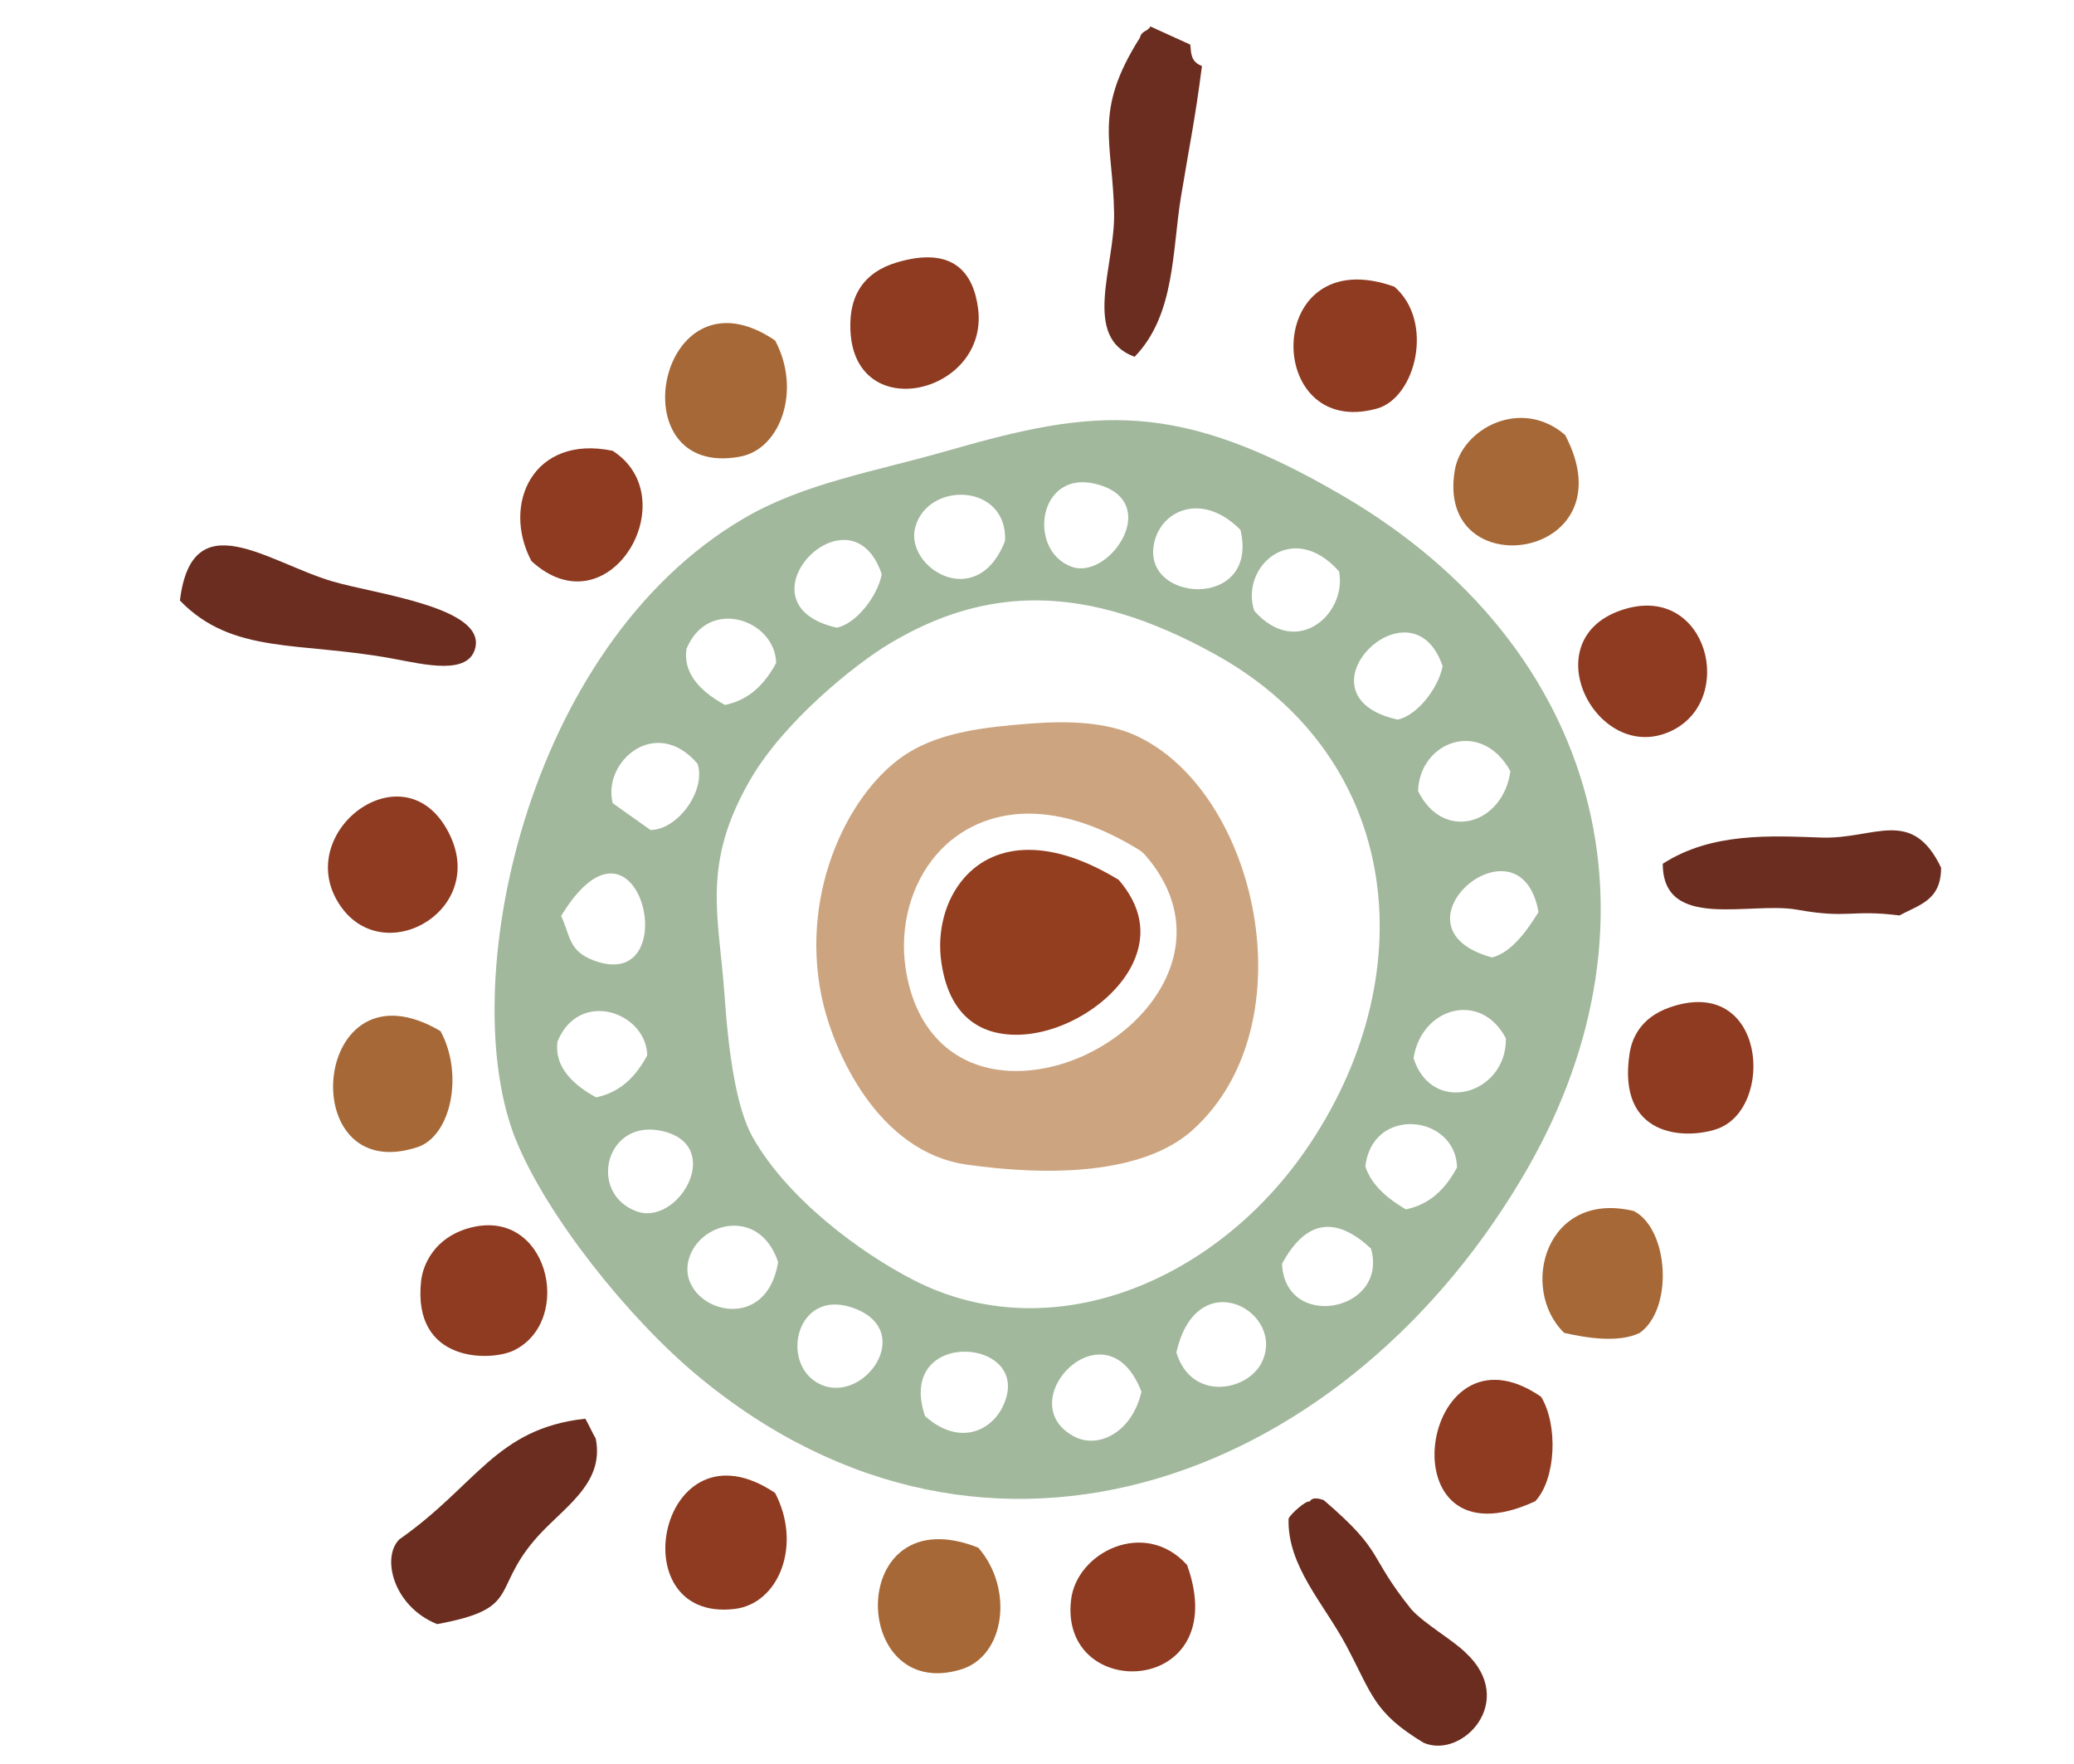
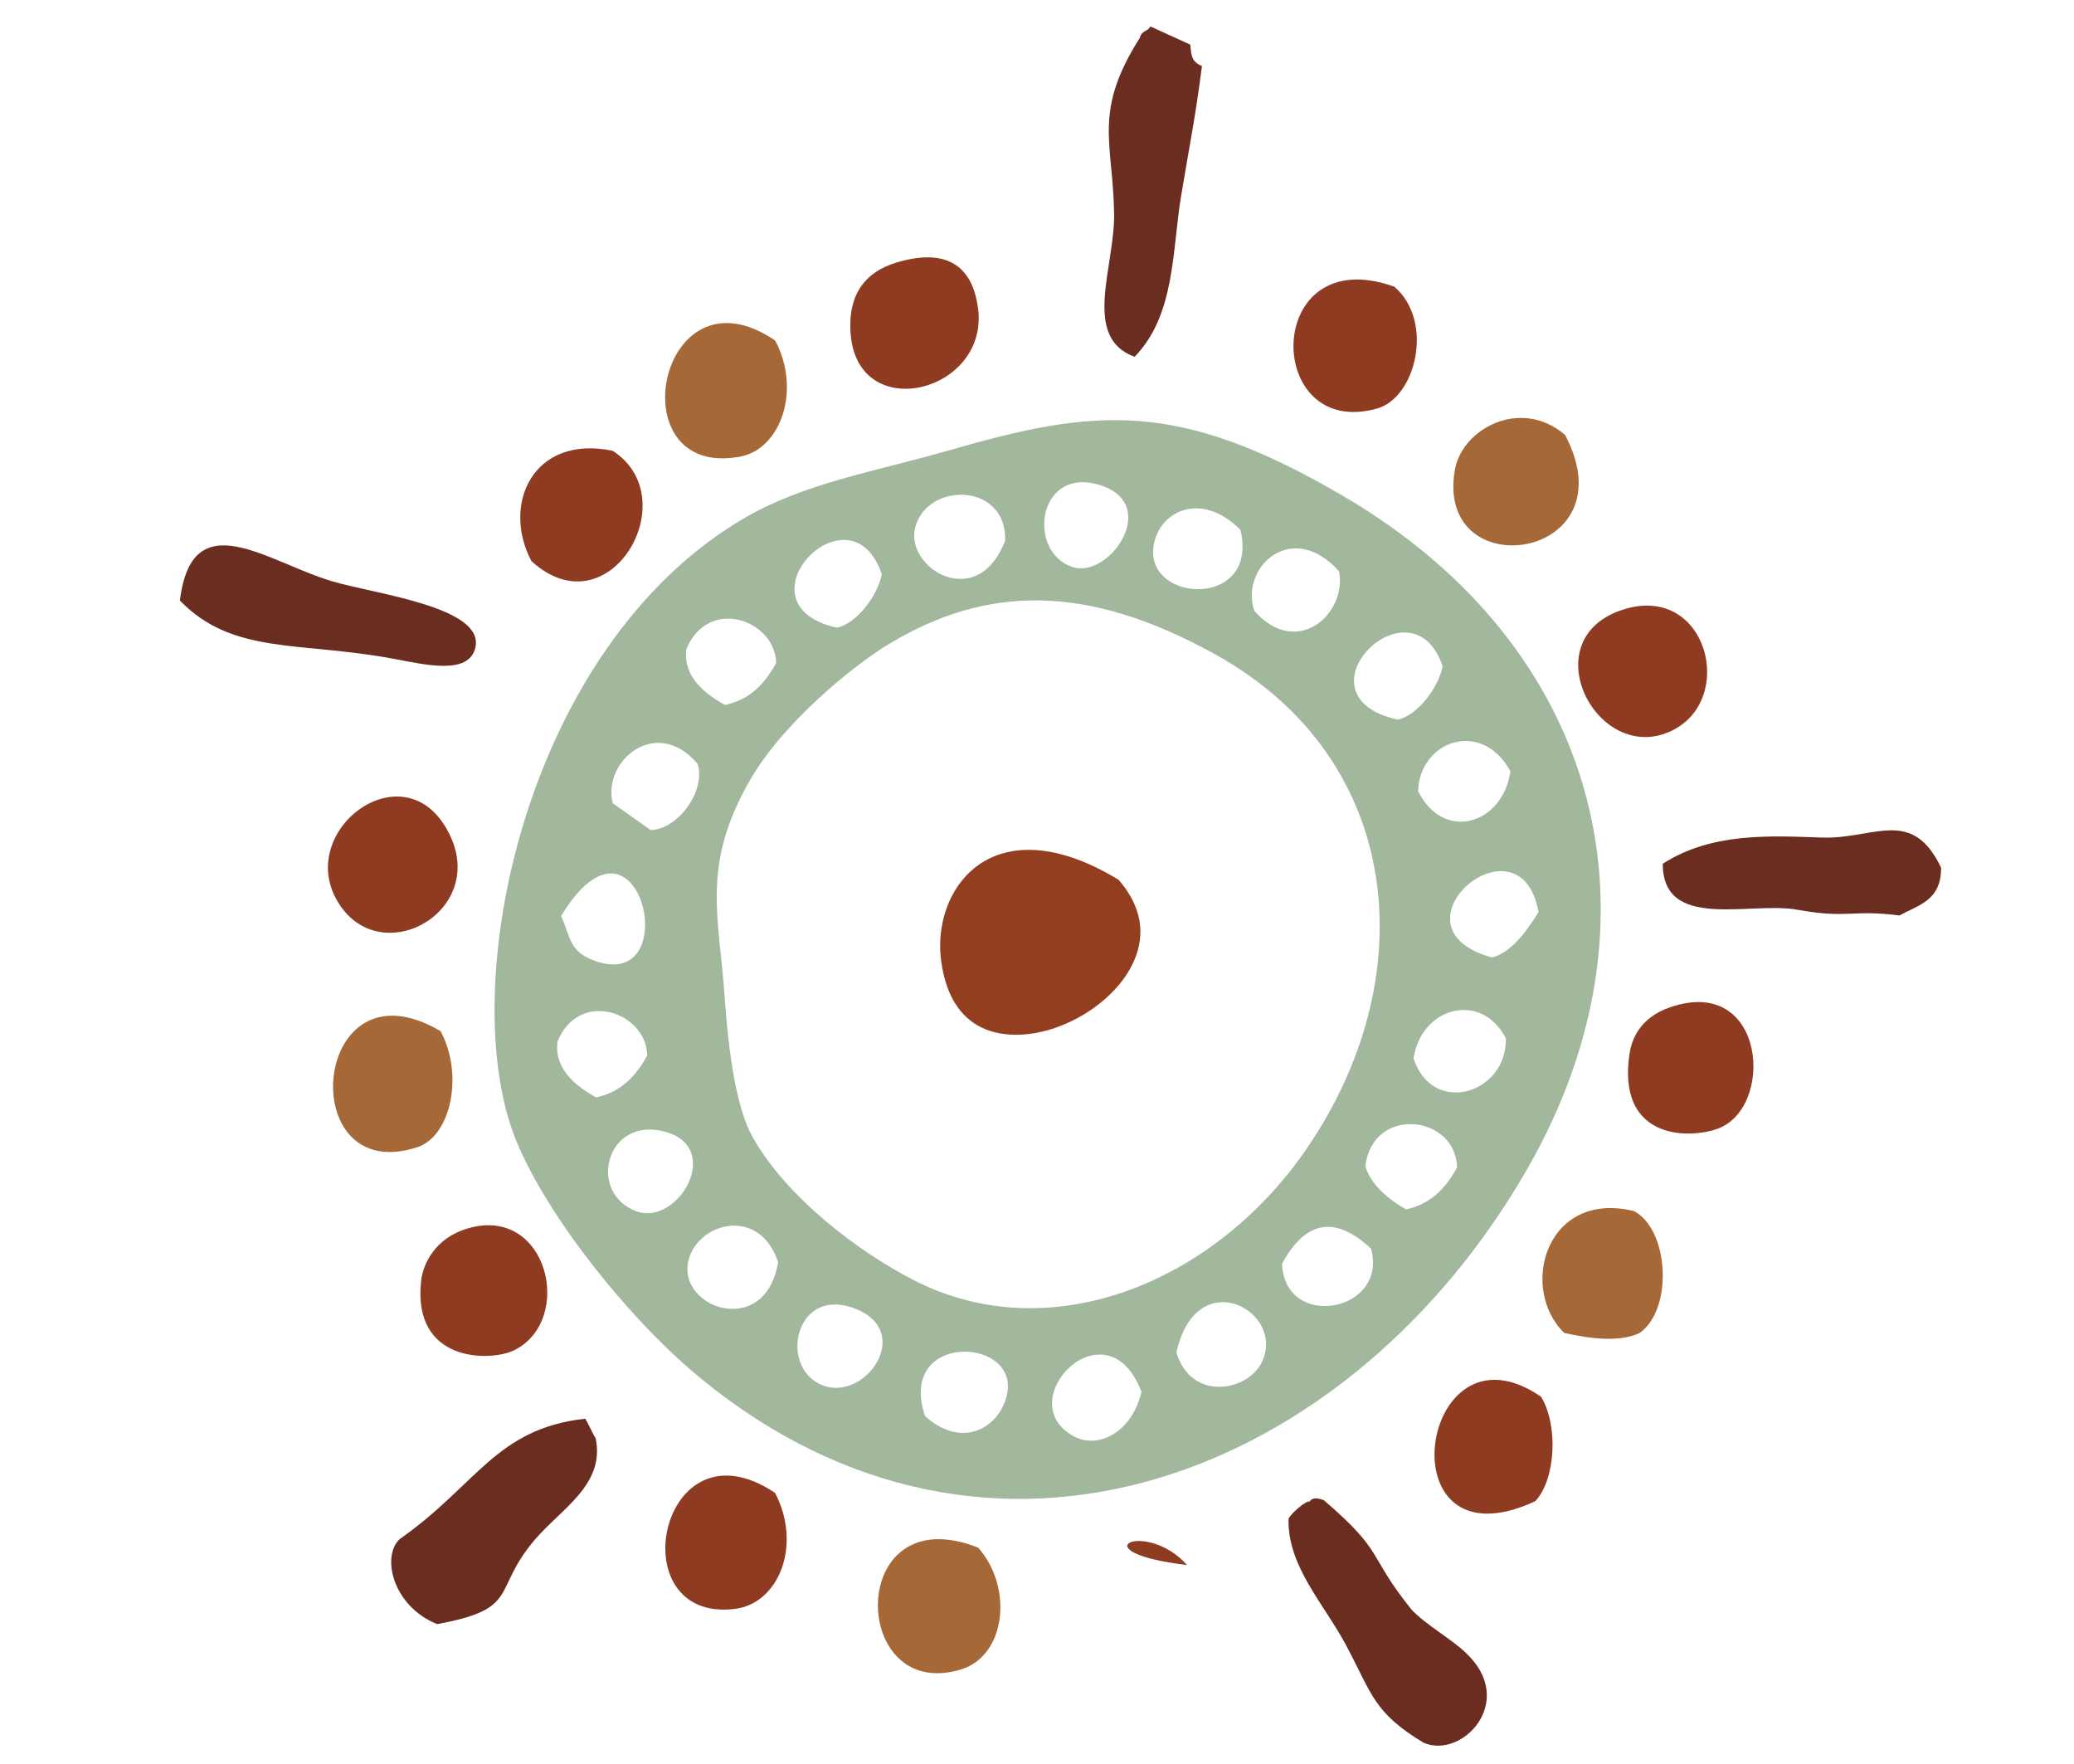
<svg xmlns="http://www.w3.org/2000/svg" id="Layer_1" x="0px" y="0px" width="198.54px" height="168.833px" viewBox="0 0 198.54 168.833" xml:space="preserve">
  <g>
    <path fill="#8E3B21" d="M133.481,27.442c3.846,3.318,2.066,10.626-1.668,11.665C120.902,42.142,120.888,22.932,133.481,27.442z" />
    <path fill="#8E3B21" d="M85.856,25.116c5.5-1.633,7.357,1.109,7.777,4.444c1.055,8.376-12.698,11.43-12.221,1.11   C81.519,28.367,82.557,26.094,85.856,25.116z" />
    <path fill="#A66836" d="M149.827,41.634c6.312,12.025-12.531,14.665-10.554,3.333C139.961,41.017,145.612,38,149.827,41.634z" />
    <path fill="#A66836" d="M74.201,32.591c2.527,4.713,0.551,10.378-3.333,11.11C58.979,45.942,63.032,24.988,74.201,32.591z" />
    <path opacity="0.57" fill="#5A8251" d="M128.551,47.456c24.806,14.493,31.314,40.546,17.712,64.321   c-16.871,29.489-51.429,43.233-79.488,19.894c-6.694-5.568-14.45-15.336-17.379-22.545c-5.897-14.5,0.77-47.144,21.759-59.479   c5.826-3.424,12.592-4.502,19.609-6.521C104.827,39.077,112.692,38.189,128.551,47.456z M120.065,58.461   c4.084,4.625,8.896,0.296,8.123-3.772C123.672,49.631,118.684,54.307,120.065,58.461z M133.788,68.877   c1.838-0.362,3.905-2.986,4.312-5.116C135.135,55.018,123.493,66.568,133.788,68.877z M110.549,51.712   c-1.672,5.987,10.068,6.833,8.197-0.995C115.261,47.185,111.404,48.654,110.549,51.712z M135.749,75.715   c2.422,4.913,8.125,3.218,8.84-1.902C141.779,68.738,135.897,70.956,135.749,75.715z M102.616,54.257   c3.625,1.277,8.814-6.36,2.232-7.95C99.331,44.974,98.333,52.748,102.616,54.257z M85.141,61.612   c-3.352,2.006-10.123,7.48-13.324,13.022c-4.713,8.162-2.991,12.99-2.45,20.736c0.372,5.314,1.093,10.657,2.692,13.486   c3.3,5.842,10.227,11.027,15.478,13.704c12.971,6.606,28.566,0.259,37.348-12.328c11.463-16.429,9.641-37.48-8.486-47.562   C103.852,55.694,94.302,56.126,85.141,61.612z M87.623,50.432c-1.084,3.879,5.92,8.266,8.592,1.328   C96.435,46.232,88.85,46.036,87.623,50.432z M142.838,91.642c1.654-0.422,3.09-2.144,4.441-4.343   C145.542,77.514,132.317,88.788,142.838,91.642z M80.099,60.078c1.839-0.361,3.905-2.986,4.31-5.115   C81.408,46.068,70.099,57.81,80.099,60.078z M135.317,101.288c1.77,5.549,8.926,3.471,8.838-1.9   C141.793,94.819,136.067,96.377,135.317,101.288z M74.299,63.455c-0.089-4.14-6.514-6.394-8.592-1.327   c-0.277,2.039,0.917,3.828,3.698,5.347C71.198,67.085,72.887,66.084,74.299,63.455z M139.483,111.735   c-0.138-5.057-8.095-5.936-8.781-0.102c0.473,1.514,1.756,2.891,3.887,4.121C136.381,115.366,138.071,114.364,139.483,111.735z    M58.652,76.874c1.208,0.857,2.417,1.714,3.624,2.571c2.653-0.042,5.336-3.825,4.5-6.343   C62.821,68.454,57.645,72.846,58.652,76.874z M122.725,120.959c0.277,6.47,10.223,4.595,8.518-1.449   C127.769,116.265,124.948,116.859,122.725,120.959z M120.754,130.458c2.49-4.86-6.18-9.742-8.141-1.006   C114.038,134.14,119.355,133.187,120.754,130.458z M56.828,91.924c8.941,3.371,4.377-16.584-3.113-4.252   C54.611,89.607,54.431,91.021,56.828,91.924z M102.827,137.493c2.305,1.223,5.543-0.383,6.441-4.283   C105.924,124.461,96.55,134.161,102.827,137.493z M61.959,101.013c-0.088-4.142-6.514-6.396-8.591-1.328   c-0.277,2.039,0.917,3.828,3.697,5.349C58.859,104.642,60.548,103.642,61.959,101.013z M60.911,115.932   c3.966,1.484,8.436-6.118,2.687-7.628C58.026,106.84,56.172,114.157,60.911,115.932z M95.971,134.672   c3.3-6.66-10.321-7.762-7.422,0.863C91.761,138.409,94.812,137.014,95.971,134.672z M66.026,120.243   c-1.734,4.813,7.23,8.145,8.461,0.553C72.767,115.624,67.239,116.877,66.026,120.243z M78.465,132.469   c4.211,2.061,9.348-5.159,3.14-7.307C76.199,123.293,74.597,130.579,78.465,132.469z" />
    <path fill="#8E3B21" d="M155.561,58.289c7.885-2.34,10.689,8.683,4.443,11.665C152.84,73.373,146.491,60.98,155.561,58.289z" />
    <path fill="#8E3B21" d="M43.102,80.001c3.494,7.446-6.956,13.05-10.868,6.14C28.324,79.233,39.082,71.438,43.102,80.001z" />
    <path fill="#8E3B21" d="M58.647,43.146C65.756,47.71,58.298,60.5,50.87,53.7C47.988,48.242,51.059,41.567,58.647,43.146z" />
    <path fill="#A66836" d="M42.171,98.693c2.248,4.146,1.002,10.058-2.223,11.11C28.015,113.695,29.806,91.399,42.171,98.693z" />
    <path fill="#8E3B21" d="M159.881,96.407c9.211-3.166,10.088,9.771,4.445,11.663c-3.063,1.027-9.543,0.755-8.332-7.221   C156.188,99.57,156.911,97.424,159.881,96.407z" />
    <path fill="#A66836" d="M156.965,127.579c-2.047,0.979-5.053,0.481-7.221,0c-4.359-4.211-1.793-13.709,6.666-11.666   C159.76,117.663,160.209,125.275,156.965,127.579z" />
    <path fill="#8E3B21" d="M44.76,117.581c7.688-2.283,10.28,8.801,4.444,11.664c-2.22,1.09-9.778,1.229-8.888-6.666   C40.497,120.977,41.635,118.508,44.76,117.581z" />
    <path fill="#8E3B21" d="M147.524,133.689c1.648,2.701,1.428,7.881-0.557,9.998C132.315,150.475,135.874,125.644,147.524,133.689z" />
    <path fill="#8E3B21" d="M74.194,142.891c2.594,4.936,0.405,10.605-3.887,11.109C59.182,155.305,63.18,135.495,74.194,142.891z" />
    <path fill="#A66836" d="M93.642,148.131c3.382,3.832,2.643,10.365-1.667,11.664C81.272,163.022,80.985,143.129,93.642,148.131z" />
-     <path fill="#8E3B21" d="M113.639,149.795c4.515,12.576-12.27,13.271-11.108,3.334C103.065,148.545,109.613,145.309,113.639,149.795   z" />
+     <path fill="#8E3B21" d="M113.639,149.795C103.065,148.545,109.613,145.309,113.639,149.795   z" />
    <g>
      <path fill="#943E20" d="M98.467,81.342c-2.521,0-4.664,0.942-6.202,2.725c-1.788,2.068-2.59,5.09-2.146,8.079    c0.84,5.696,4.348,6.896,7.146,6.896c4.483,0,9.534-3.14,11.26-7c1.202-2.688,0.722-5.32-1.433-7.828    C103.959,82.307,101.061,81.342,98.467,81.342z" />
-       <path opacity="0.68" fill="#B57C46" d="M108.64,70.364c-2.747-1.232-6.216-1.397-9.998-1.111    c-4.419,0.335-8.485,0.828-11.665,2.777c-5.48,3.359-10.458,13.035-8.332,23.33c1.093,5.297,5.396,14.902,13.888,16.107    c7.776,1.107,16.877,0.998,21.662-3.332C125.372,98.026,120.349,75.612,108.64,70.364z M111.688,93.458    c-2.307,5.16-8.507,9.051-14.423,9.051c-5.713,0-9.668-3.684-10.577-9.854c-0.588-3.973,0.515-8.03,2.954-10.854    c2.185-2.531,5.319-3.925,8.825-3.925c3.309,0,6.899,1.187,10.671,3.527l0.375,0.317C112.708,85.288,113.48,89.458,111.688,93.458    z" />
    </g>
  </g>
  <path fill="#6B2D1F" d="M135.124,154.061c-4.308-5.352-2.455-5.376-8.406-10.48  c-0.352-0.129-1.082-0.346-1.342,0.137c-0.355-0.131-1.766,1.136-2.021,1.619c-0.154,4.533,3.385,8.152,5.525,12.176  c2.496,4.695,2.607,6.39,7.396,9.291c3.7,1.611,9.013-3.995,4.026-8.622C138.997,156.909,136.458,155.497,135.124,154.061z" />
  <path fill="#6B2D1F" d="M106.651,20.44c0.085,5.046-3.135,11.87,1.965,13.709  c3.911-4.027,3.582-10.205,4.45-15.4c0.929-5.592,1.315-7.189,1.995-12.432c-1.096-0.409-1.031-1.256-1.117-2.046  c-1.275-0.582-2.549-1.161-3.822-1.74c-0.271,0.532-0.812,0.342-1.004,1.083C104.599,10.744,106.542,13.52,106.651,20.44z" />
  <path fill="#6B2D1F" d="M45.508,61.976c0.88-3.866-9.516-5.111-13.638-6.316  c-6.237-1.825-13.489-7.675-14.646,1.819c5.039,5.213,11.44,3.902,20.366,5.559C40.618,63.599,44.891,64.675,45.508,61.976z" />
  <path fill="#6B2D1F" d="M41.844,155.45c8.042-1.479,5.199-3.183,9.312-8.031  c2.588-3.043,6.774-5.295,5.87-9.739c-0.226-0.343-0.776-1.554-0.997-1.892c-8.558,0.938-10.392,6.364-17.778,11.532  C36.491,148.986,37.599,153.736,41.844,155.45z" />
  <path fill="#6B2D1F" d="M172.047,87.071c4.902,0.887,5.14-0.041,9.789,0.551  c1.886-1.041,3.98-1.422,3.98-4.575c-2.801-5.85-6.412-2.715-11.4-2.88c-4.846-0.165-10.551-0.529-15.242,2.507  C159.174,89.15,167.54,86.258,172.047,87.071z" />
</svg>